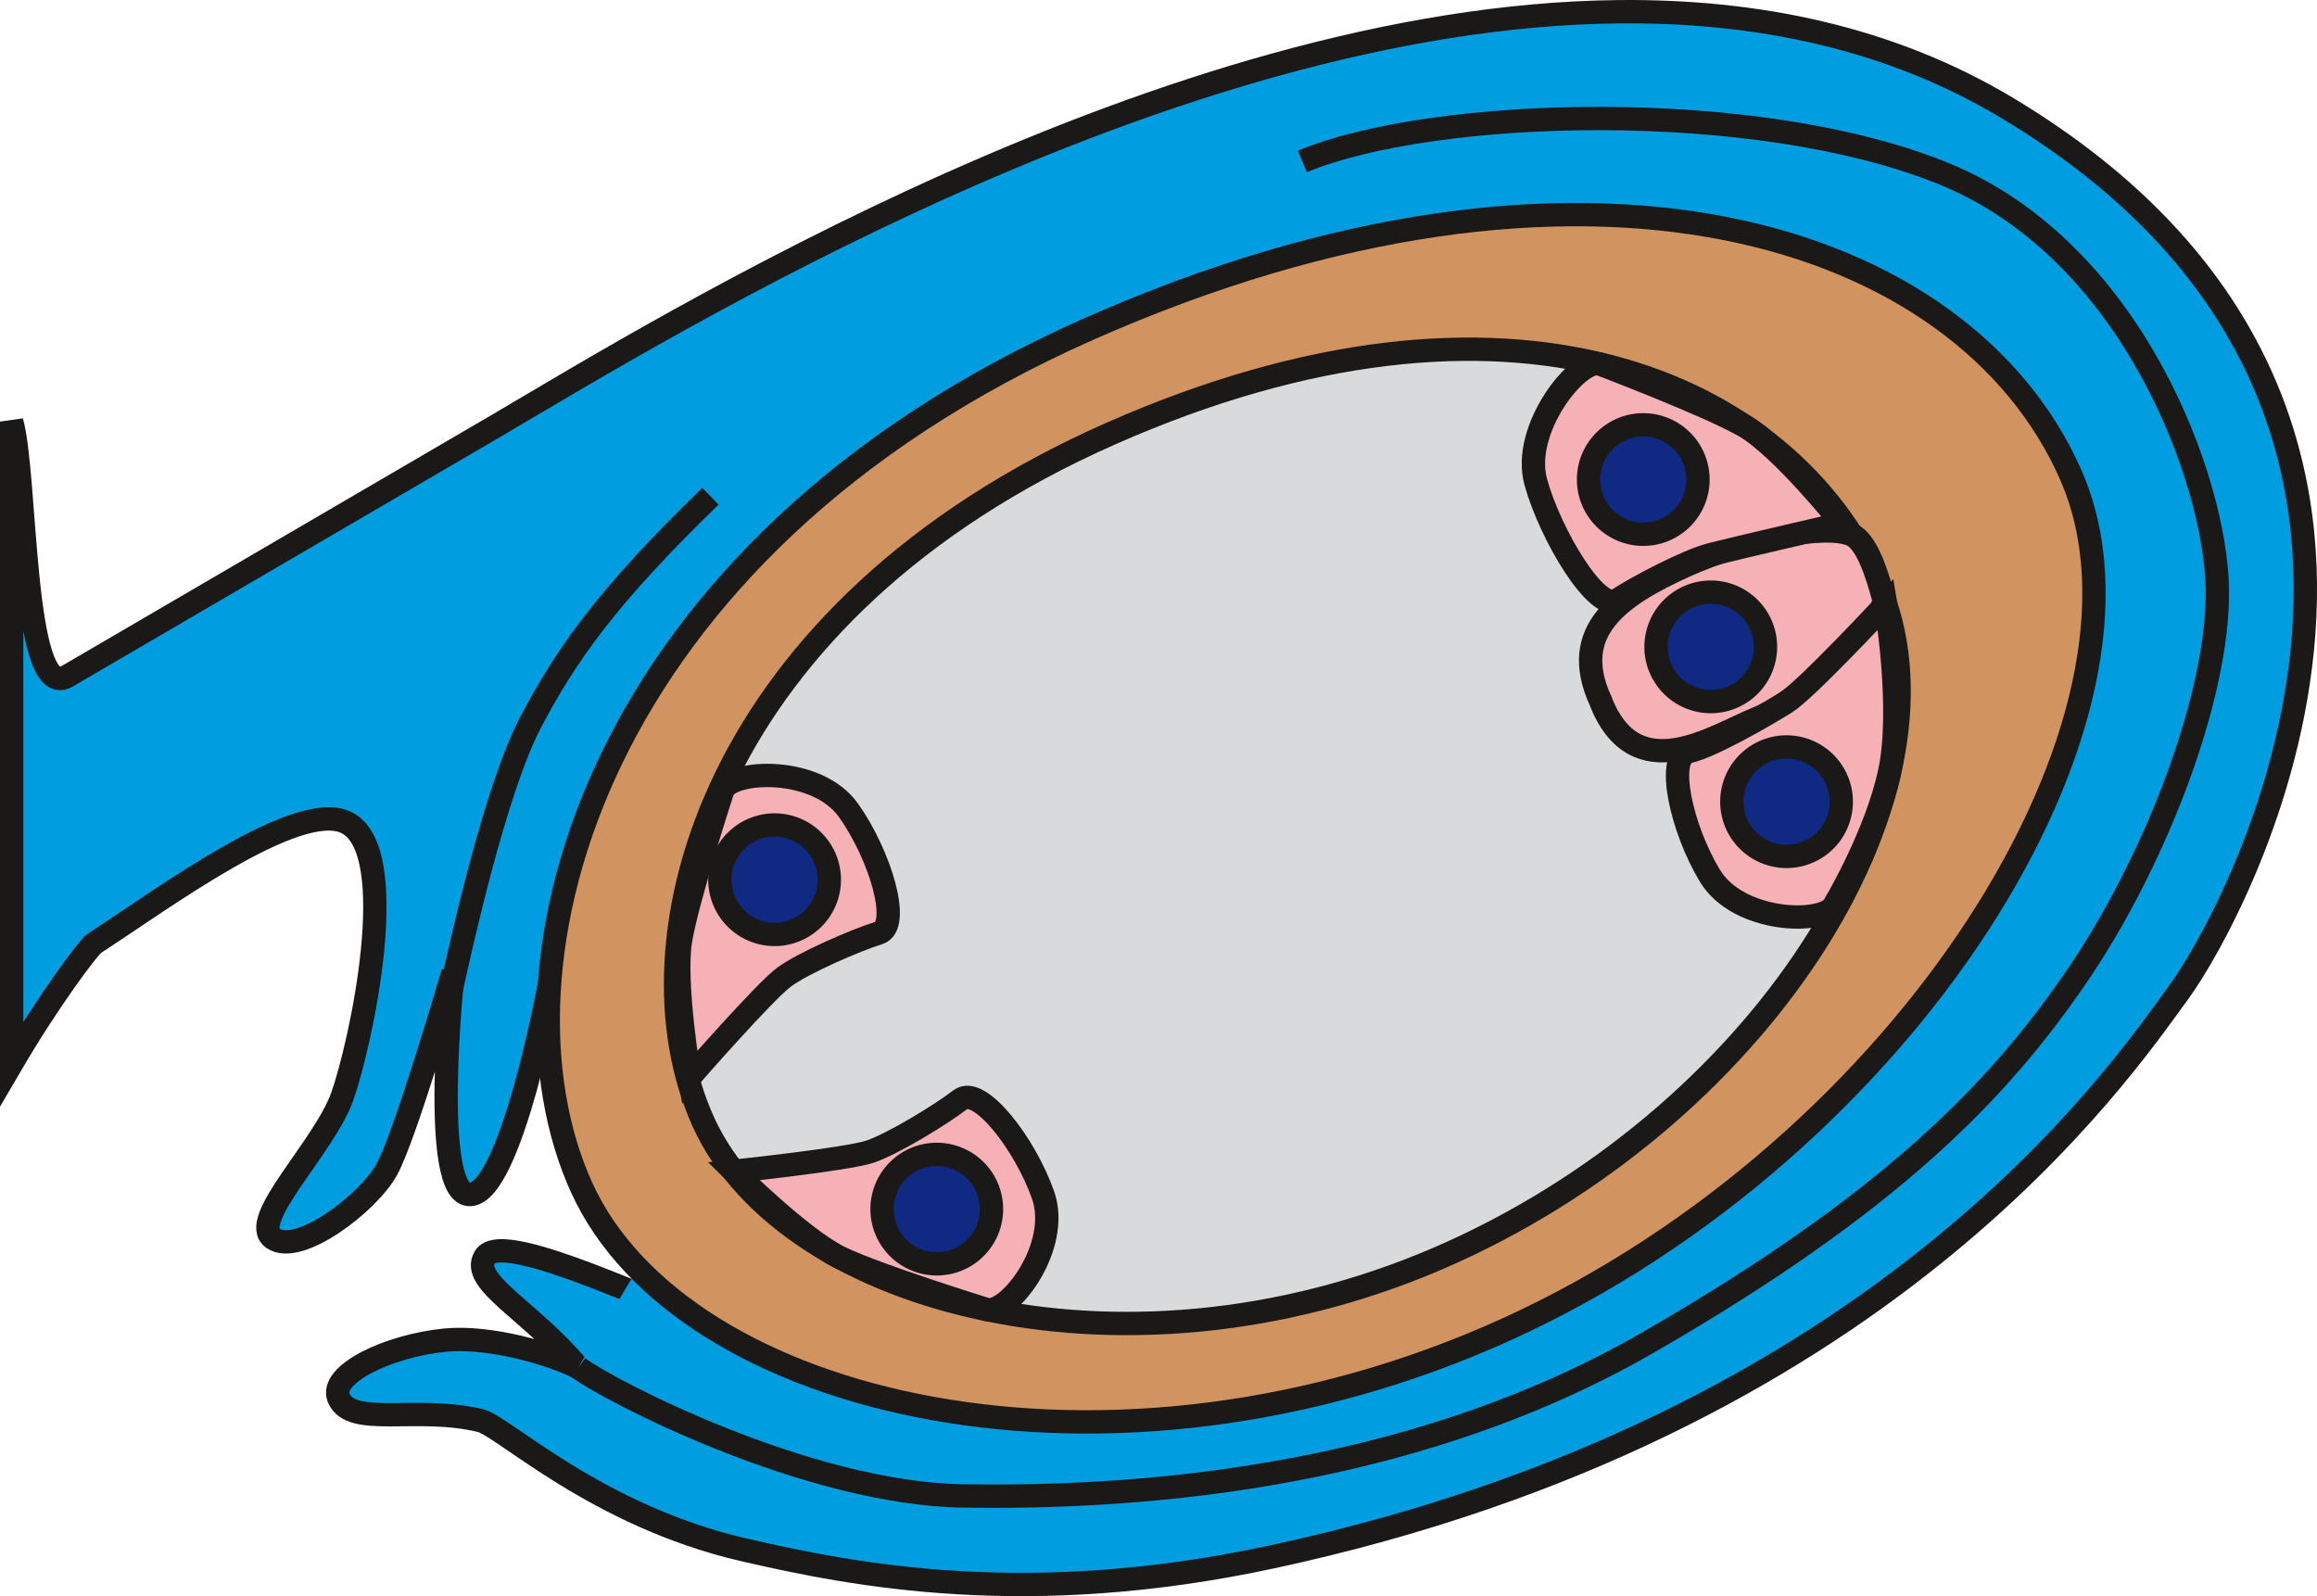
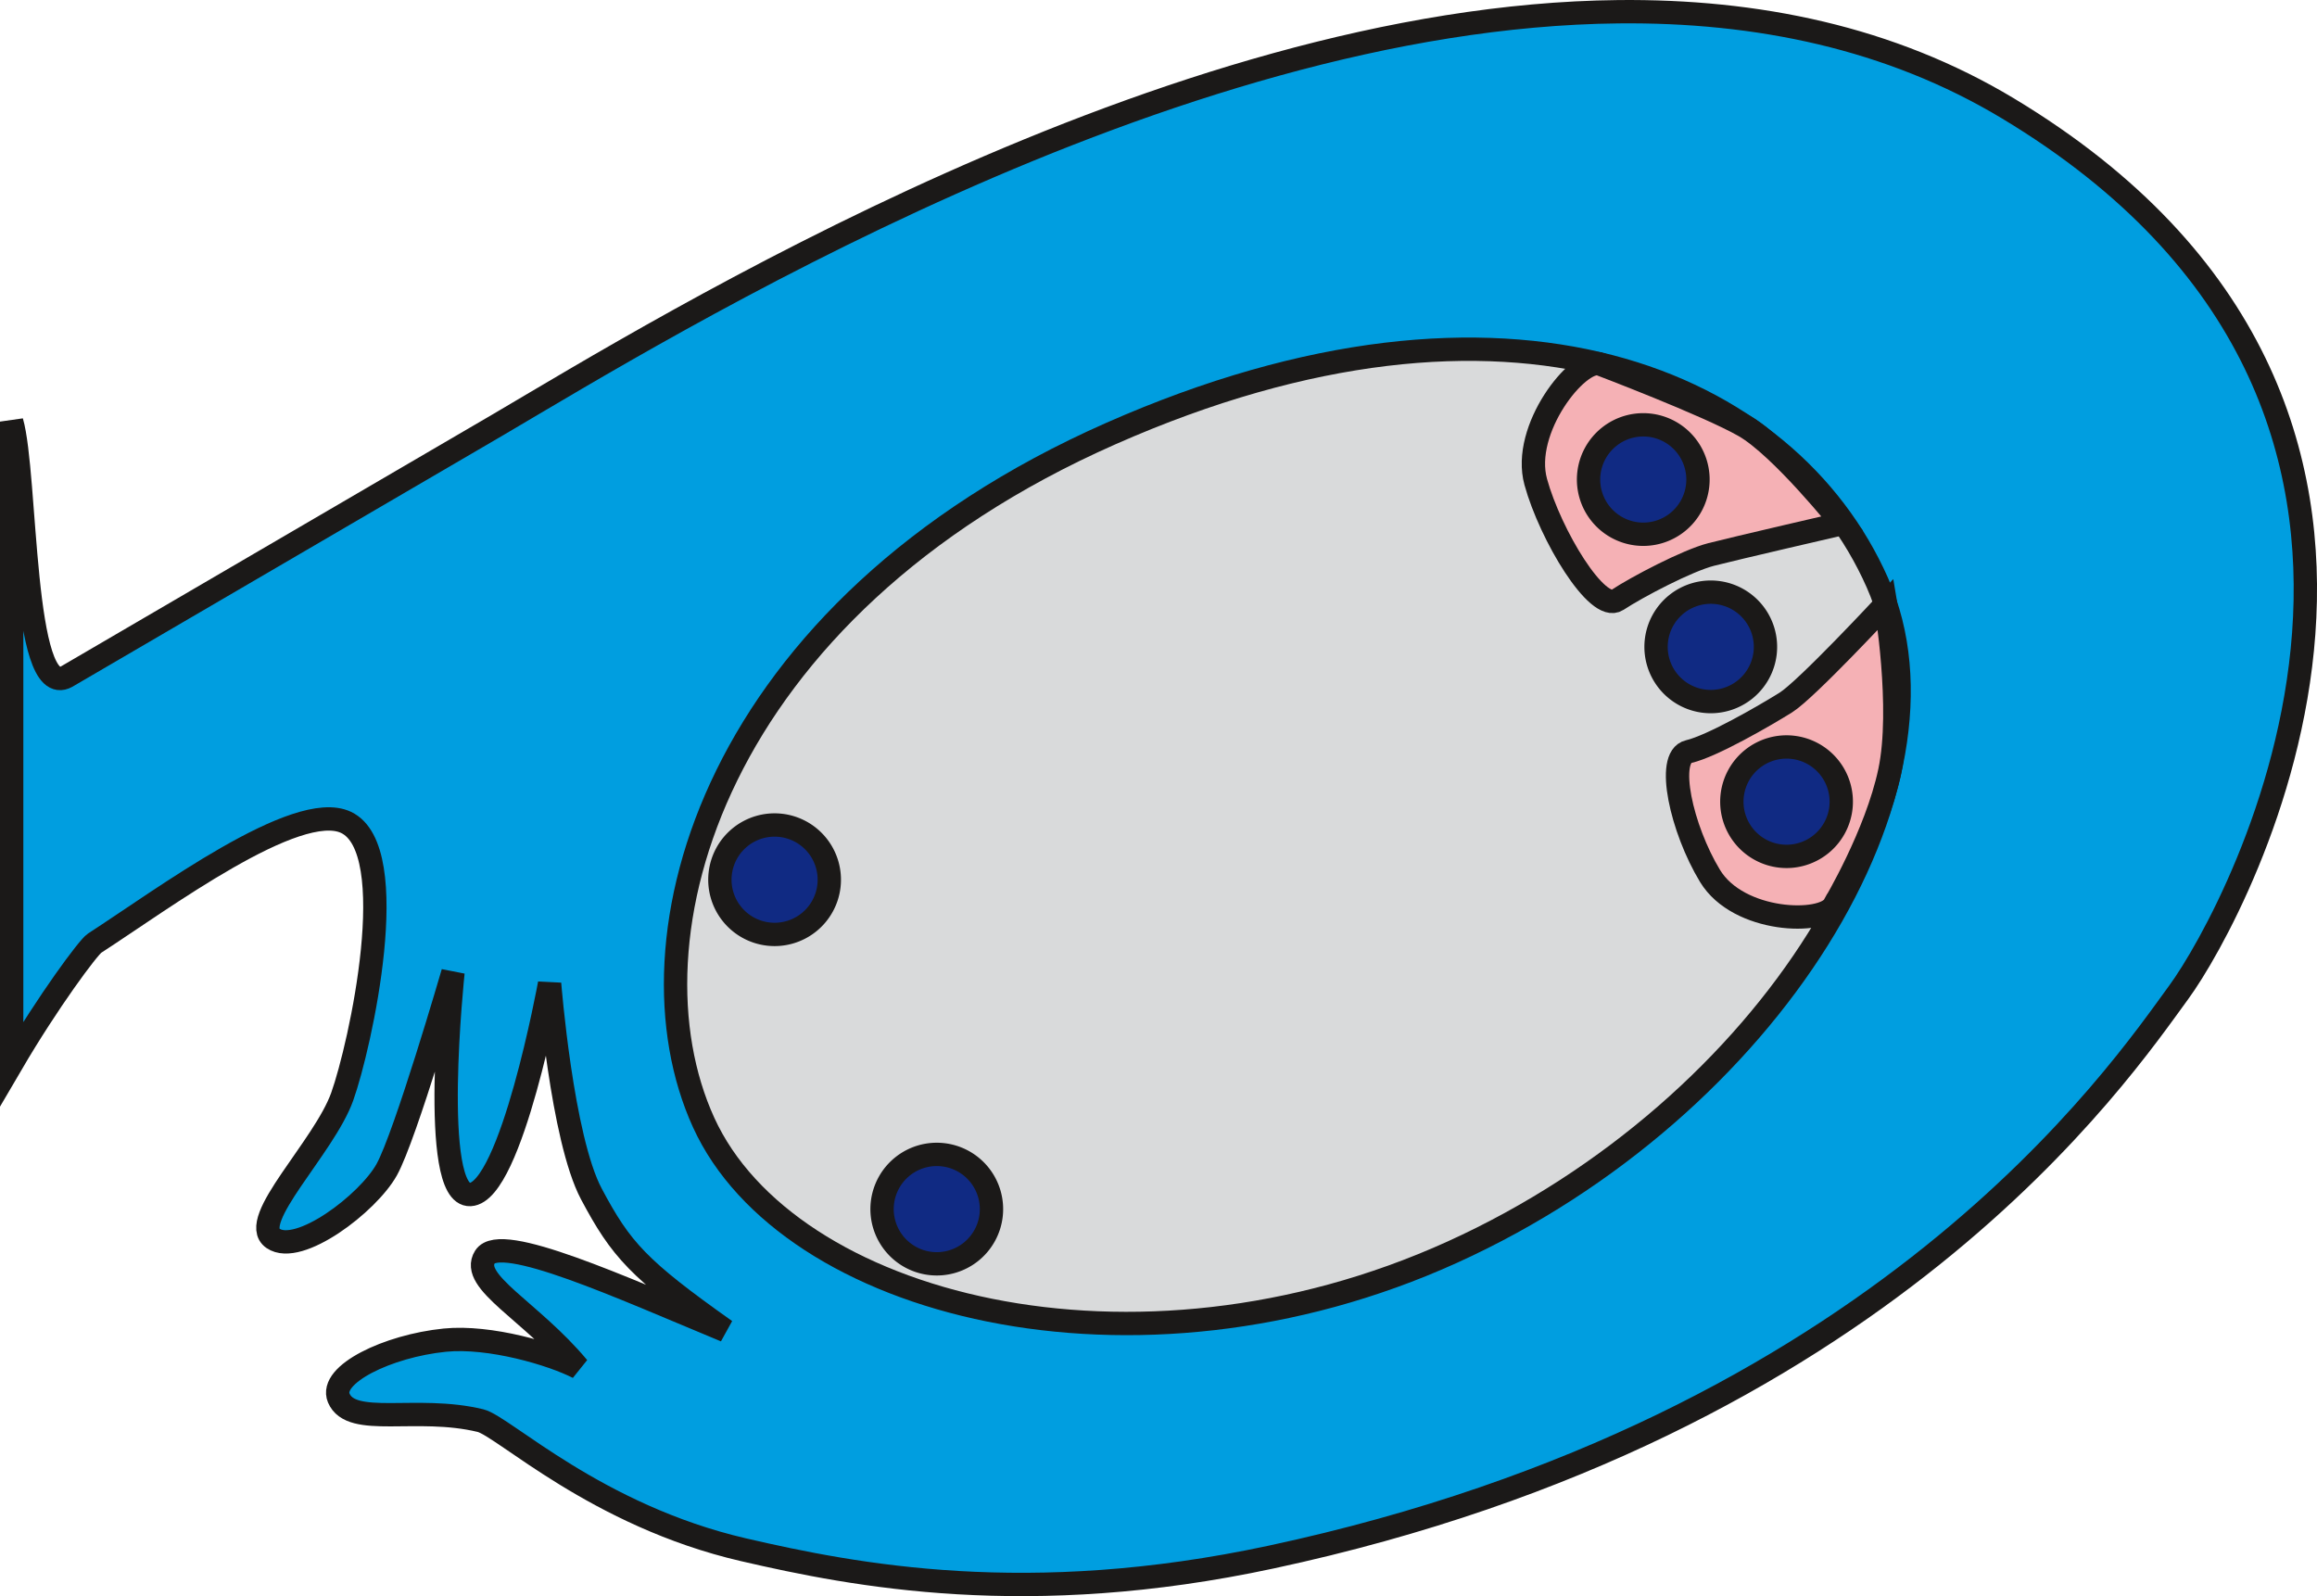
<svg xmlns="http://www.w3.org/2000/svg" xmlns:xlink="http://www.w3.org/1999/xlink" width="198.585" height="136.794">
  <style>.B{fill-rule:evenodd}.C{stroke:#1b1918}.D{stroke-width:2}</style>
  <g fill="#009ee0" class="B C D">
    <path d="M138.707 1.005c-38.716.398-81.767 27.018-96.006 35.387l-36.996 21.6C1.84 60.107 2.304 40.622 1 36.133v55.025c3.118-5.327 6.574-9.979 7.1-10.318 5.77-3.73 17.348-12.354 21.559-10.357 4.928 2.337 1.222 19.164-.33 23.508s-8.123 10.639-5.924 12.145 8.132-3.001 9.738-5.885 5.682-16.914 5.682-16.914-2.04 19.223 1.482 19.041 6.797-18.082 6.797-18.082 1.046 13.271 3.588 18.045 4.019 6.41 11.482 11.697c-8.917-3.696-19.277-8.43-20.609-6.312s3.941 4.618 7.994 9.48c-2.205-1.141-7.567-2.739-11.436-2.348-4.912.497-9.929 2.947-9.088 4.957 1.073 2.566 6.671.612 12.143 1.938 1.959.475 9.946 8.151 22.537 11.066 9.572 2.216 24.403 5.096 45.227.631 52.417-11.24 72.764-41.53 77.801-48.414s28.393-49.856-14.65-75.748c-10.088-6.068-21.533-8.405-33.385-8.283z" />
-     <path d="M38.692 84.732c.712-3.203 3.704-16.949 6.769-22.793 3.125-5.959 6.675-10.916 15.432-19.409m-11.335 74.677c2.491 1.899 19.551 10.802 33.02 11.004s37.524-1.002 58.55-13.082 30.244-21.753 36.887-31.48 12.174-23.915 12.029-33.186-7.27-28.93-23.349-35.538-43.902-5.743-55.072-1.089" />
  </g>
-   <path d="M177.468 40.669c-9.176-20.786-41.679-31.281-84.19-12.452S41.3 83.02 49.864 101.807s45.21 27.595 79.286 12.109 57.494-52.461 48.318-73.247z" fill="#d19360" class="B C D" />
  <path d="M160.904 49.937c-7.685-17.356-31.633-27.82-65.701-12.776S53.148 80.524 60.312 96.215s36.866 23.483 64.169 11.097 44.109-40.018 36.423-57.375z" fill="#d9dadb" class="B C D" />
  <g fill="#f5b1b5" class="B C D">
-     <path d="M84.605 112.243c1.882.353 6.356-5.394 4.789-9.832s-5.464-9.416-7.085-8.164-5.765 3.787-7.736 4.453-11.692 1.684-11.692 1.684 5.867 5.833 9.148 7.412 12.575 4.447 12.575 4.447zM61.952 67.714c.797-1.744 8.065-2.092 10.781 1.749s4.531 9.9 2.575 10.505-6.413 2.535-8.092 3.764-8.115 8.598-8.115 8.598-1.376-8.165-.771-11.76 3.623-12.856 3.623-12.856zm75.211-7.687c2.987 7.718 9.726 3.027 13.437 1.542s11.362-8.364 10.82-10.354-1.408-4.794-2.719-5.38c-2.245-1.005-9.289.407-14.235 2.645-5.777 2.614-10.001 5.61-7.303 11.546z" />
    <path d="M157.202 77.593c-.919 1.68-8.2 1.499-10.641-2.524s-3.823-10.193-1.827-10.653 6.562-3.104 8.326-4.207 8.561-8.415 8.561-8.415 1.5 8.871.345 14.323-4.763 11.476-4.763 11.476zM137.108 31.19c-1.854-.489-6.732 5.578-5.482 10.114s5.284 11.247 6.991 10.117 6.011-3.375 8.026-3.895S157.9 44.87 157.9 44.87s-5.237-6.558-8.402-8.369-12.391-5.311-12.391-5.311z" />
  </g>
  <g fill="#102a83" class="B C D">
    <use xlink:href="#B" />
    <use xlink:href="#B" x="5.785" y="14.341" />
    <use xlink:href="#B" x="12.281" y="27.609" />
    <use xlink:href="#B" x="-74.452" y="34.297" />
    <use xlink:href="#B" x="-60.552" y="62.528" />
  </g>
  <defs>
    <path id="B" d="M144.493 38.158a4.689 4.689 0 0 1-.71 6.592 4.689 4.689 0 1 1 .71-6.592z" />
  </defs>
</svg>